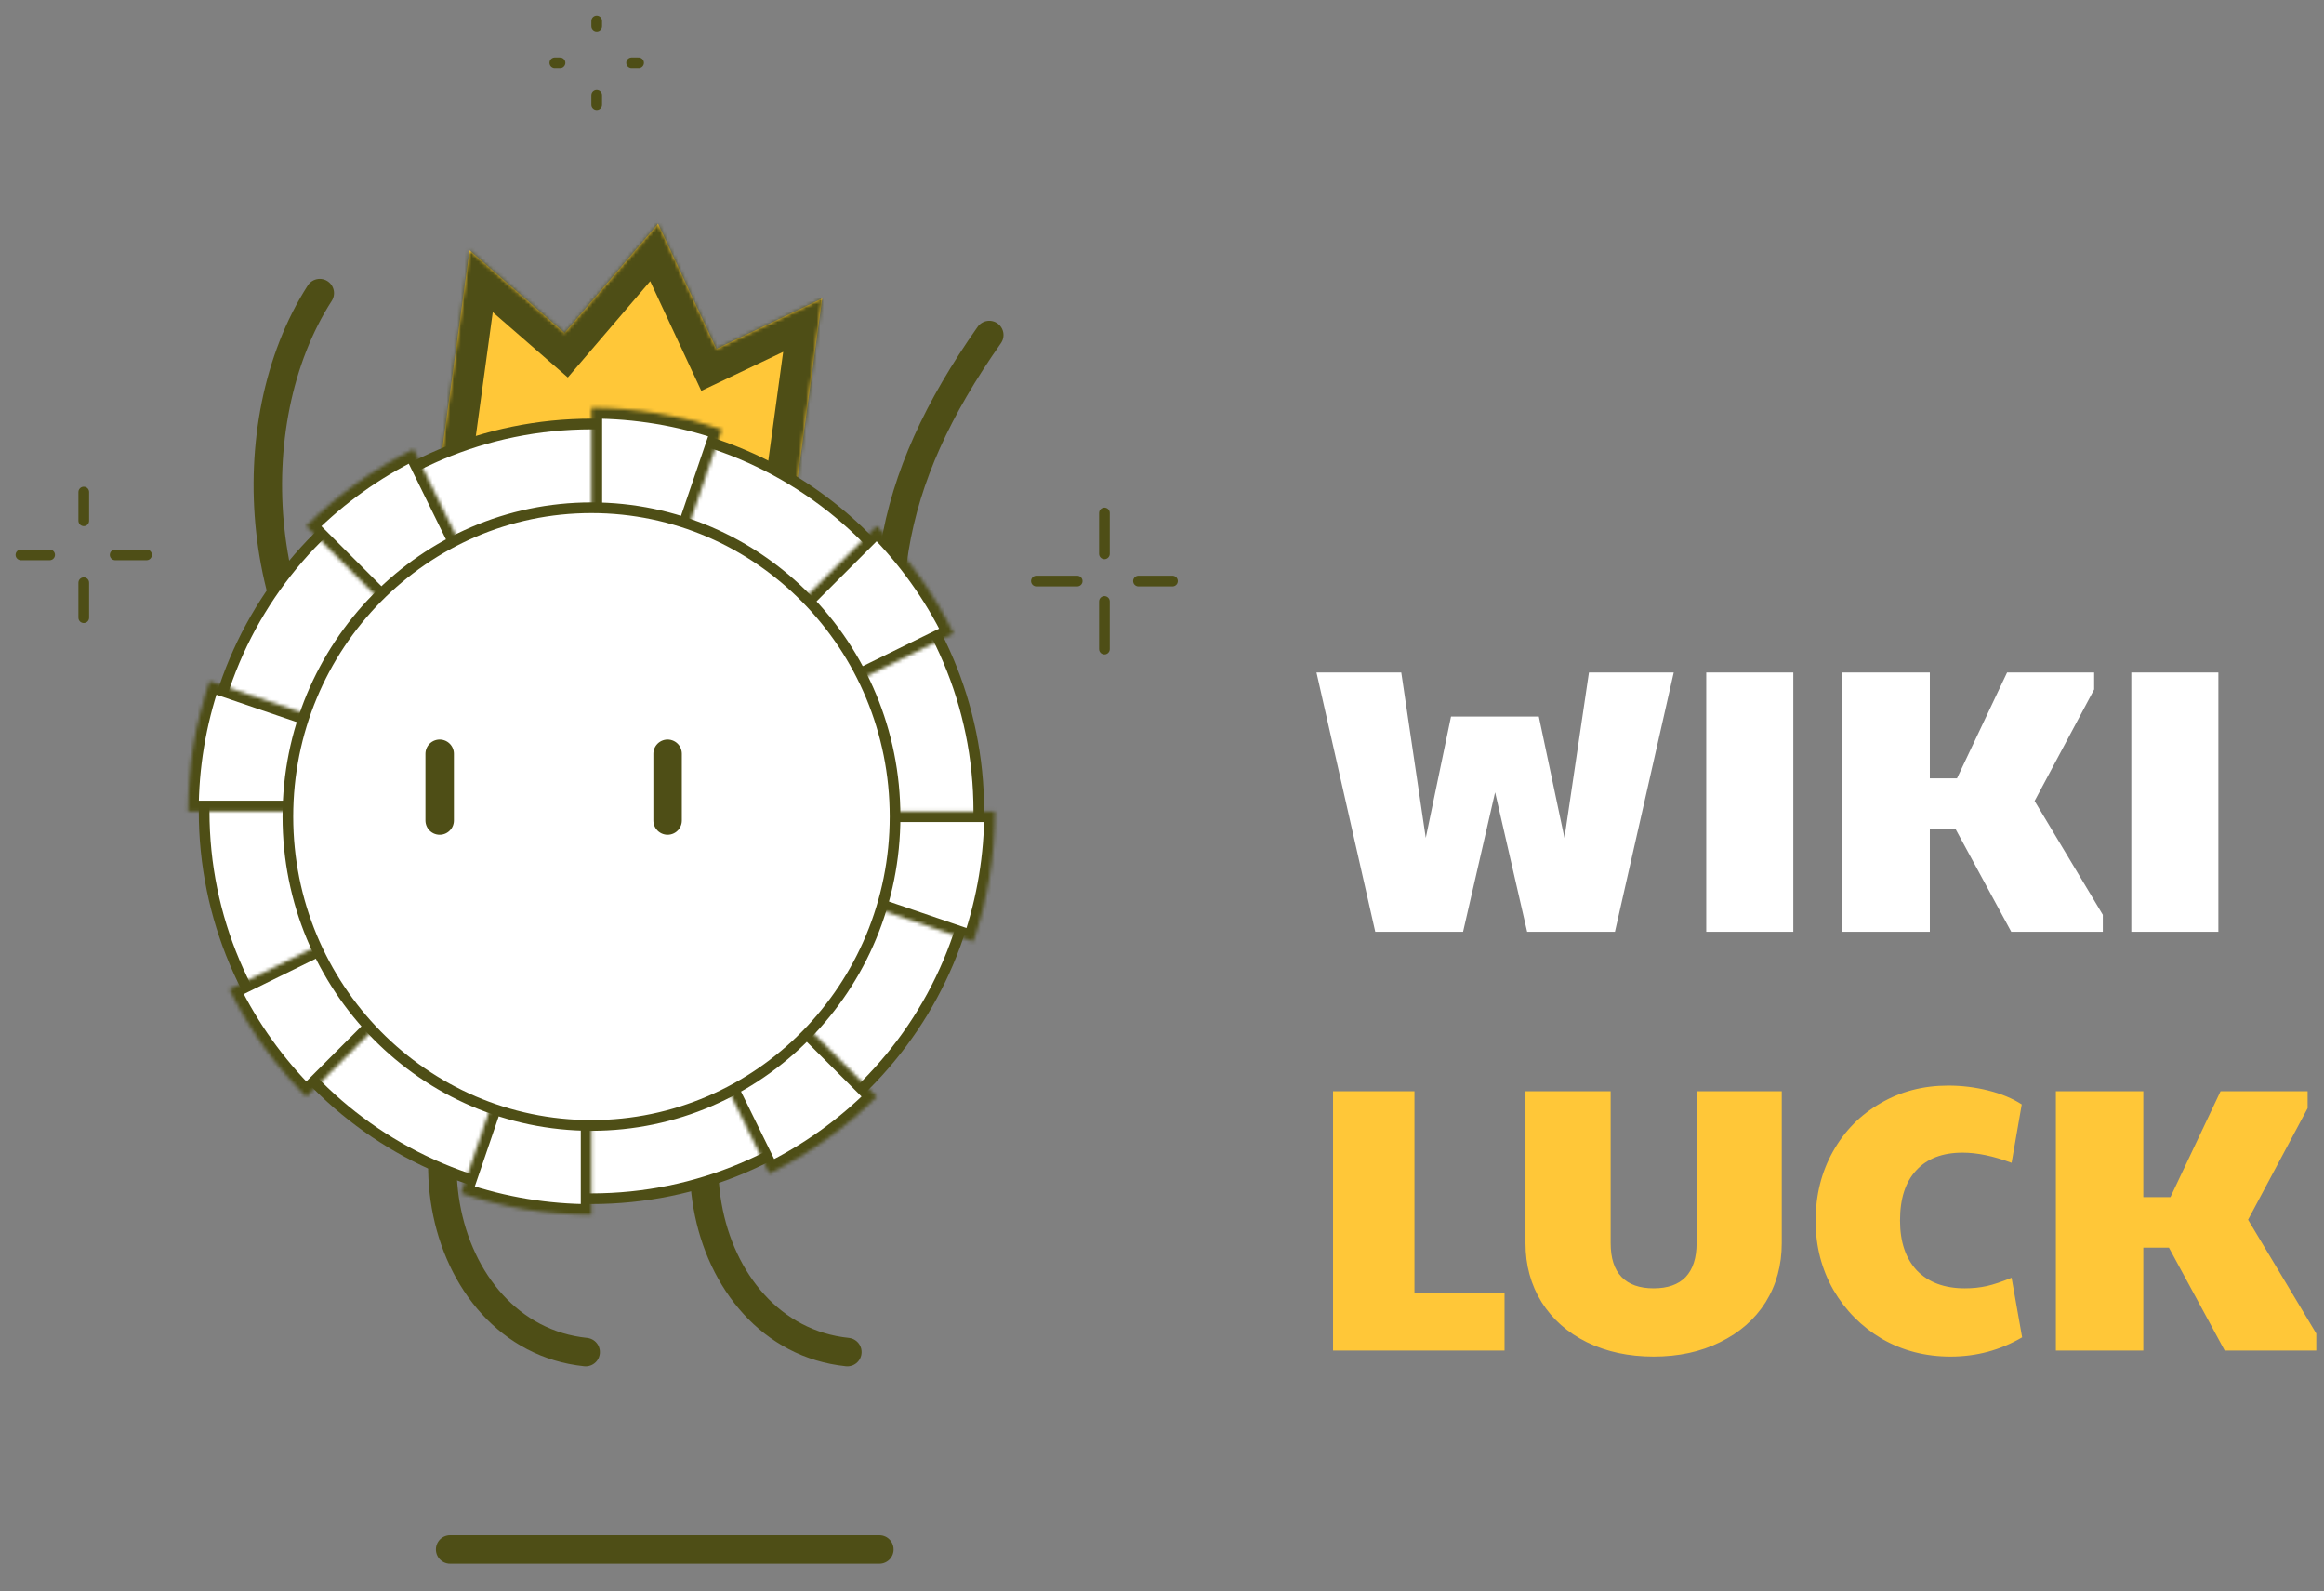
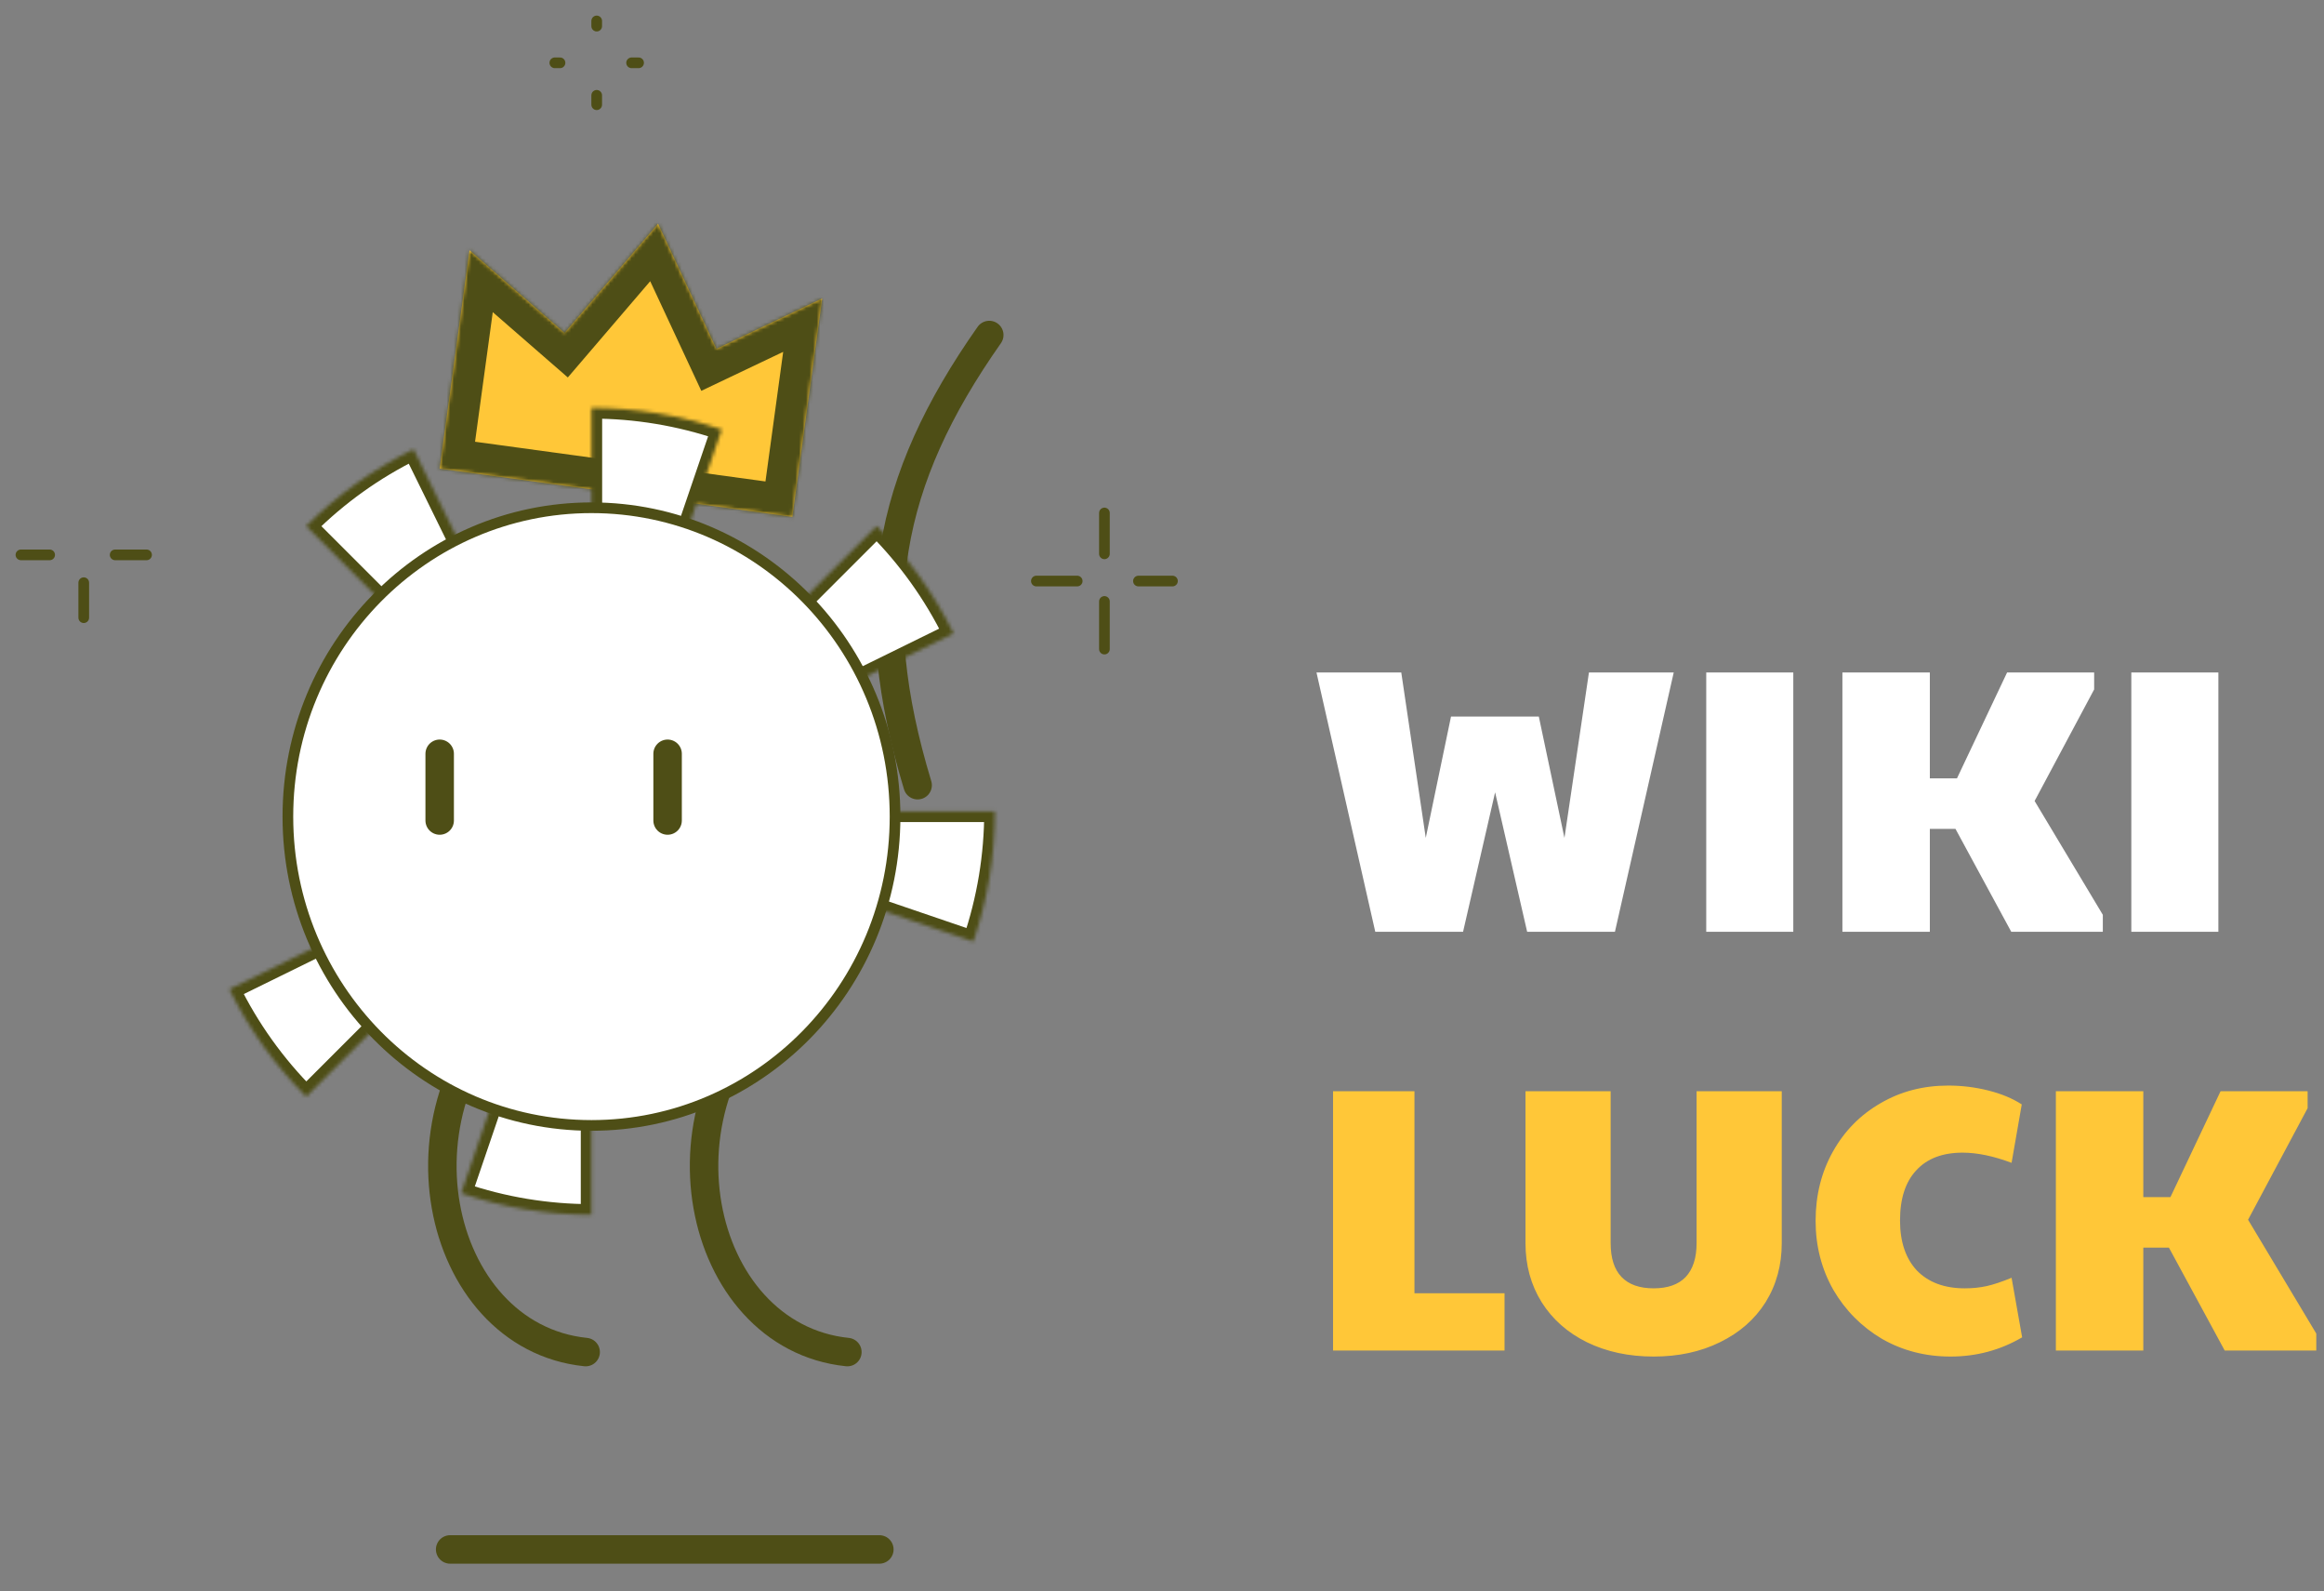
<svg xmlns="http://www.w3.org/2000/svg" width="653" height="447" viewBox="0 0 653 447" fill="none">
  <rect x="0" y="0" width="653" height="447" fill="#808080" stroke="none" />
  <path d="M369.904 188.895H393.73L400.613 235.371L407.707 201.281H432.38L439.581 235.371L446.464 188.895H470.289L453.77 261.732H429.098L420.097 222.561L411.096 261.732H386.423L369.904 188.895ZM479.42 188.895H503.881V261.732H479.42V188.895ZM517.682 188.895H542.249V218.644H549.873L563.957 188.895H588.418V193.659L571.687 224.996L590.853 256.968V261.732H565.121L549.45 232.83H542.249V261.732H517.682V188.895ZM598.86 188.895H623.321V261.732H598.86V188.895Z" fill="white" />
  <path d="M374.563 306.526H397.436V363.271H422.744V379.363H374.563V306.526ZM464.636 381.057C457.647 381.057 451.399 379.716 445.893 377.034C440.457 374.352 436.222 370.611 433.186 365.812C430.15 360.942 428.633 355.401 428.633 349.19V306.526H452.564V349.19C452.564 353.425 453.588 356.601 455.635 358.719C457.682 360.836 460.683 361.895 464.636 361.895C468.589 361.895 471.59 360.836 473.637 358.719C475.684 356.531 476.708 353.355 476.708 349.19V306.526H500.639V349.19C500.639 355.401 499.121 360.942 496.086 365.812C493.05 370.611 488.779 374.352 483.273 377.034C477.837 379.716 471.625 381.057 464.636 381.057ZM548.061 381.057C541.002 381.057 534.578 379.398 528.789 376.081C523.071 372.693 518.517 368.106 515.129 362.318C511.811 356.46 510.152 350.002 510.152 342.944C510.152 335.745 511.775 329.252 515.023 323.464C518.27 317.677 522.718 313.16 528.365 309.913C534.013 306.596 540.366 304.938 547.426 304.938C551.238 304.938 554.979 305.396 558.65 306.314C562.321 307.231 565.463 308.537 568.075 310.231L565.216 326.641C560.133 324.735 555.544 323.782 551.45 323.782C545.802 323.782 541.461 325.441 538.425 328.758C535.389 332.005 533.872 336.698 533.872 342.838C533.872 348.838 535.46 353.531 538.637 356.919C541.884 360.236 546.367 361.895 552.085 361.895C554.273 361.895 556.321 361.683 558.227 361.26C560.133 360.836 562.462 360.06 565.216 358.93L568.181 375.658C562.039 379.257 555.332 381.057 548.061 381.057ZM577.661 306.526H602.228V336.275H609.852L623.936 306.526H648.397V311.29L631.666 342.627L650.832 374.599V379.363H625.1L609.428 350.461H602.228V379.363H577.661V306.526Z" fill="#FFC738" />
  <path d="M277.966 94.106C249.014 135.277 242.669 170.566 257.838 220.56" stroke="#4E4E16" stroke-width="8" stroke-linecap="round" />
  <path fill-rule="evenodd" clip-rule="evenodd" d="M201.292 97.997L184.902 62.848L158.627 93.533L131.927 70.305L123.541 131.632L222.628 145.177L231.015 83.85L201.292 97.997Z" fill="#FFC738" />
  <mask id="mask0_738_751" style="mask-type:luminance" maskUnits="userSpaceOnUse" x="123" y="62" width="109" height="84">
    <path fill-rule="evenodd" clip-rule="evenodd" d="M201.292 97.997L184.902 62.848L158.627 93.533L131.927 70.305L123.541 131.632L222.628 145.177L231.015 83.85L201.292 97.997Z" fill="white" />
  </mask>
  <g mask="url(#mask0_738_751)">
    <path d="M184.902 62.848L192.899 59.12L187.109 46.703L178.198 57.11L184.902 62.848ZM201.292 97.998L193.294 101.725L197.053 109.786L205.085 105.963L201.292 97.998ZM158.627 93.533L152.834 100.189L159.545 106.027L165.33 99.271L158.627 93.533ZM131.927 70.306L137.72 63.65L125.397 52.93L123.185 69.111L131.927 70.306ZM123.541 131.632L114.798 130.437L113.602 139.178L122.345 140.373L123.541 131.632ZM222.628 145.177L221.432 153.918L230.175 155.113L231.371 146.372L222.628 145.177ZM231.015 83.851L239.758 85.046L241.971 68.865L227.222 75.885L231.015 83.851ZM176.904 66.576L193.294 101.725L209.29 94.27L192.899 59.12L176.904 66.576ZM165.33 99.271L191.605 68.585L178.198 57.11L151.923 87.796L165.33 99.271ZM126.135 76.961L152.834 100.189L164.419 86.878L137.72 63.65L126.135 76.961ZM132.284 132.827L140.671 71.501L123.185 69.111L114.798 130.437L132.284 132.827ZM223.823 136.436L124.736 122.891L122.345 140.373L221.432 153.918L223.823 136.436ZM222.272 82.655L213.885 143.982L231.371 146.372L239.758 85.046L222.272 82.655ZM205.085 105.963L234.808 91.817L227.222 75.885L197.499 90.032L205.085 105.963Z" fill="#4E4E16" />
  </g>
  <path d="M149.106 276.434C107.569 309.129 121.91 375.388 164.56 379.799" stroke="#4E4E16" stroke-width="8" stroke-linecap="round" />
  <path d="M222.642 276.434C181.105 309.129 195.446 375.388 238.096 379.799" stroke="#4E4E16" stroke-width="8" stroke-linecap="round" />
-   <path d="M89.853 82.344C66.182 119.104 71.18 180.564 105.744 211.354" stroke="#4E4E16" stroke-width="8" stroke-linecap="round" />
-   <path d="M166.191 336.72C226.298 336.72 275.025 288.004 275.025 227.911C275.025 167.817 226.298 119.102 166.191 119.102C106.084 119.102 57.358 167.817 57.358 227.911C57.358 288.004 106.084 336.72 166.191 336.72Z" fill="white" stroke="#4E4E16" stroke-width="3" />
  <mask id="mask1_738_751" style="mask-type:luminance" maskUnits="userSpaceOnUse" x="166" y="114" width="37" height="114">
    <path d="M166.193 114.582C178.642 114.582 191.007 116.633 202.79 120.651L166.193 227.912V114.582Z" fill="white" />
  </mask>
  <g mask="url(#mask1_738_751)">
    <path d="M166.193 114.582C178.642 114.582 191.007 116.633 202.79 120.651L166.193 227.912V114.582Z" fill="white" stroke="#4E4E16" stroke-width="6" />
  </g>
  <mask id="mask2_738_751" style="mask-type:luminance" maskUnits="userSpaceOnUse" x="129" y="227" width="38" height="115">
    <path d="M166.192 341.244C153.743 341.244 141.378 339.195 129.595 335.175L166.192 227.914V341.244Z" fill="white" />
  </mask>
  <g mask="url(#mask2_738_751)">
    <path d="M166.192 341.244C153.743 341.244 141.378 339.195 129.595 335.175L166.192 227.914V341.244Z" fill="white" stroke="#4E4E16" stroke-width="6" />
  </g>
  <mask id="mask3_738_751" style="mask-type:luminance" maskUnits="userSpaceOnUse" x="166" y="227" width="114" height="38">
    <path d="M279.547 227.914C279.547 240.361 277.496 252.723 273.476 264.503L166.192 227.914H279.547Z" fill="white" />
  </mask>
  <g mask="url(#mask3_738_751)">
    <path d="M279.547 227.914C279.547 240.361 277.496 252.723 273.476 264.503L166.192 227.914H279.547Z" fill="white" stroke="#4E4E16" stroke-width="6" />
  </g>
  <mask id="mask4_738_751" style="mask-type:luminance" maskUnits="userSpaceOnUse" x="52" y="191" width="115" height="37">
-     <path d="M52.837 227.914C52.837 215.467 54.888 203.105 58.907 191.324L166.192 227.914H52.837Z" fill="white" />
-   </mask>
+     </mask>
  <g mask="url(#mask4_738_751)">
    <path d="M52.837 227.914C52.837 215.467 54.888 203.105 58.907 191.324L166.192 227.914H52.837Z" fill="white" stroke="#4E4E16" stroke-width="6" />
  </g>
  <mask id="mask5_738_751" style="mask-type:luminance" maskUnits="userSpaceOnUse" x="166" y="227" width="81" height="103">
    <path d="M246.347 308.047C237.543 316.848 227.35 324.139 216.176 329.626L166.192 227.91L246.347 308.047Z" fill="white" />
  </mask>
  <g mask="url(#mask5_738_751)">
-     <path d="M246.347 308.047C237.543 316.848 227.35 324.139 216.176 329.626L166.192 227.91L246.347 308.047Z" fill="white" stroke="#4E4E16" stroke-width="6" />
-   </g>
+     </g>
  <mask id="mask6_738_751" style="mask-type:luminance" maskUnits="userSpaceOnUse" x="86" y="126" width="81" height="102">
    <path d="M86.037 147.776C94.84 138.975 105.034 131.684 116.208 126.195L166.191 227.913L86.037 147.776Z" fill="white" />
  </mask>
  <g mask="url(#mask6_738_751)">
    <path d="M86.037 147.776C94.84 138.975 105.034 131.684 116.208 126.195L166.191 227.913L86.037 147.776Z" fill="white" stroke="#4E4E16" stroke-width="6" />
  </g>
  <mask id="mask7_738_751" style="mask-type:luminance" maskUnits="userSpaceOnUse" x="64" y="227" width="103" height="82">
    <path d="M86.038 308.046C77.235 299.244 69.942 289.054 64.452 277.883L166.192 227.91L86.038 308.046Z" fill="white" />
  </mask>
  <g mask="url(#mask7_738_751)">
    <path d="M86.038 308.046C77.235 299.244 69.942 289.054 64.452 277.883L166.192 227.91L86.038 308.046Z" fill="white" stroke="#4E4E16" stroke-width="6" />
  </g>
  <mask id="mask8_738_751" style="mask-type:luminance" maskUnits="userSpaceOnUse" x="166" y="147" width="102" height="81">
    <path d="M246.346 147.773C255.149 156.575 262.442 166.766 267.932 177.937L166.192 227.91L246.346 147.773Z" fill="white" />
  </mask>
  <g mask="url(#mask8_738_751)">
    <path d="M246.346 147.773C255.149 156.575 262.442 166.766 267.932 177.937L166.192 227.91L246.346 147.773Z" fill="white" stroke="#4E4E16" stroke-width="6" />
  </g>
  <path d="M251.493 229.382C251.493 277.363 213.235 316.135 166.191 316.135C119.148 316.135 80.89 277.363 80.89 229.382C80.89 181.402 119.148 142.629 166.191 142.629C213.235 142.629 251.493 181.402 251.493 229.382Z" fill="white" stroke="#4E4E16" stroke-width="3" />
  <path d="M187.581 211.738V230.482" stroke="#4E4E16" stroke-width="8" stroke-linecap="round" />
  <path d="M123.541 211.738V230.482" stroke="#4E4E16" stroke-width="8" stroke-linecap="round" />
  <path d="M291.203 163.215H302.674M329.441 163.215H319.882" stroke="#4E4E16" stroke-width="3" stroke-linecap="round" />
  <path d="M310.322 144.098V155.567M310.322 182.328V168.947" stroke="#4E4E16" stroke-width="3" stroke-linecap="round" />
  <path d="M5.883 155.863H13.951M41.18 155.863H32.356" stroke="#4E4E16" stroke-width="3" stroke-linecap="round" />
-   <path d="M23.532 138.219V146.285M23.532 173.508V163.677" stroke="#4E4E16" stroke-width="3" stroke-linecap="round" />
+   <path d="M23.532 138.219M23.532 173.508V163.677" stroke="#4E4E16" stroke-width="3" stroke-linecap="round" />
  <path d="M155.896 17.645H157.353M179.428 17.645H177.467" stroke="#4E4E16" stroke-width="3" stroke-linecap="round" />
  <path d="M167.662 5.883V7.339M167.662 29.409V26.776" stroke="#4E4E16" stroke-width="3" stroke-linecap="round" />
  <path d="M126.482 435.238H247.081" stroke="#4E4E16" stroke-width="8" stroke-linecap="round" />
</svg>